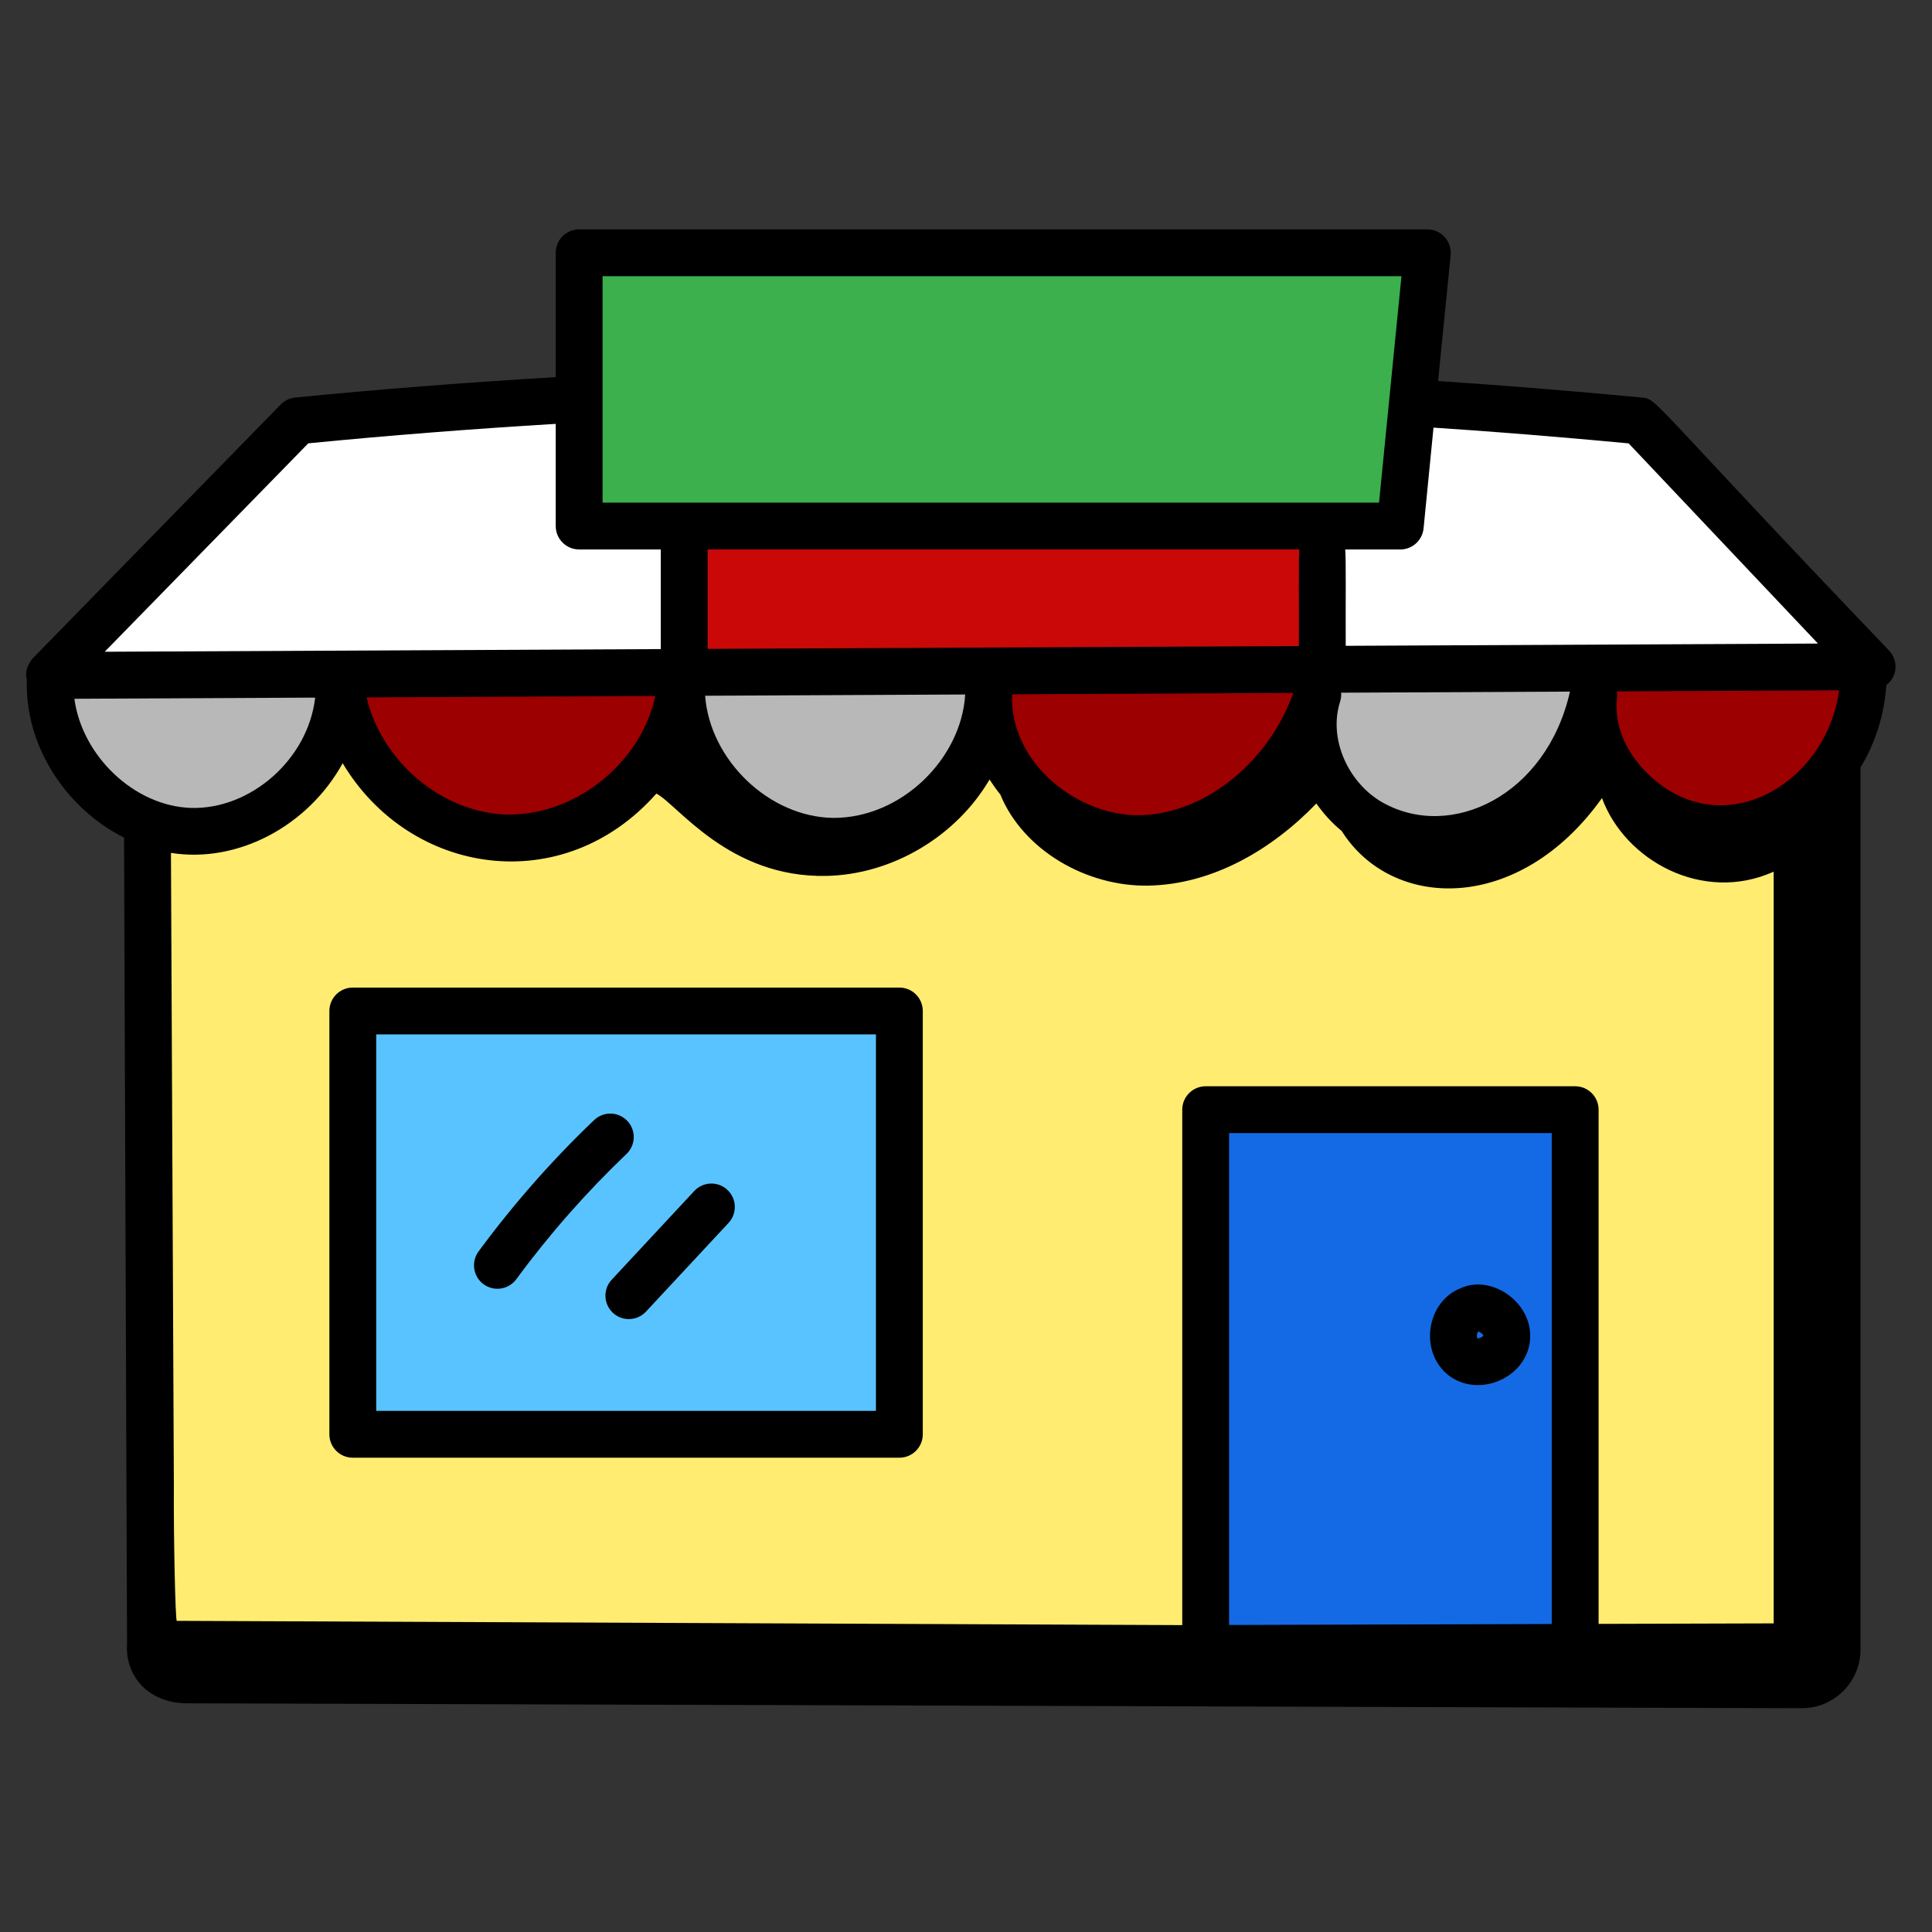
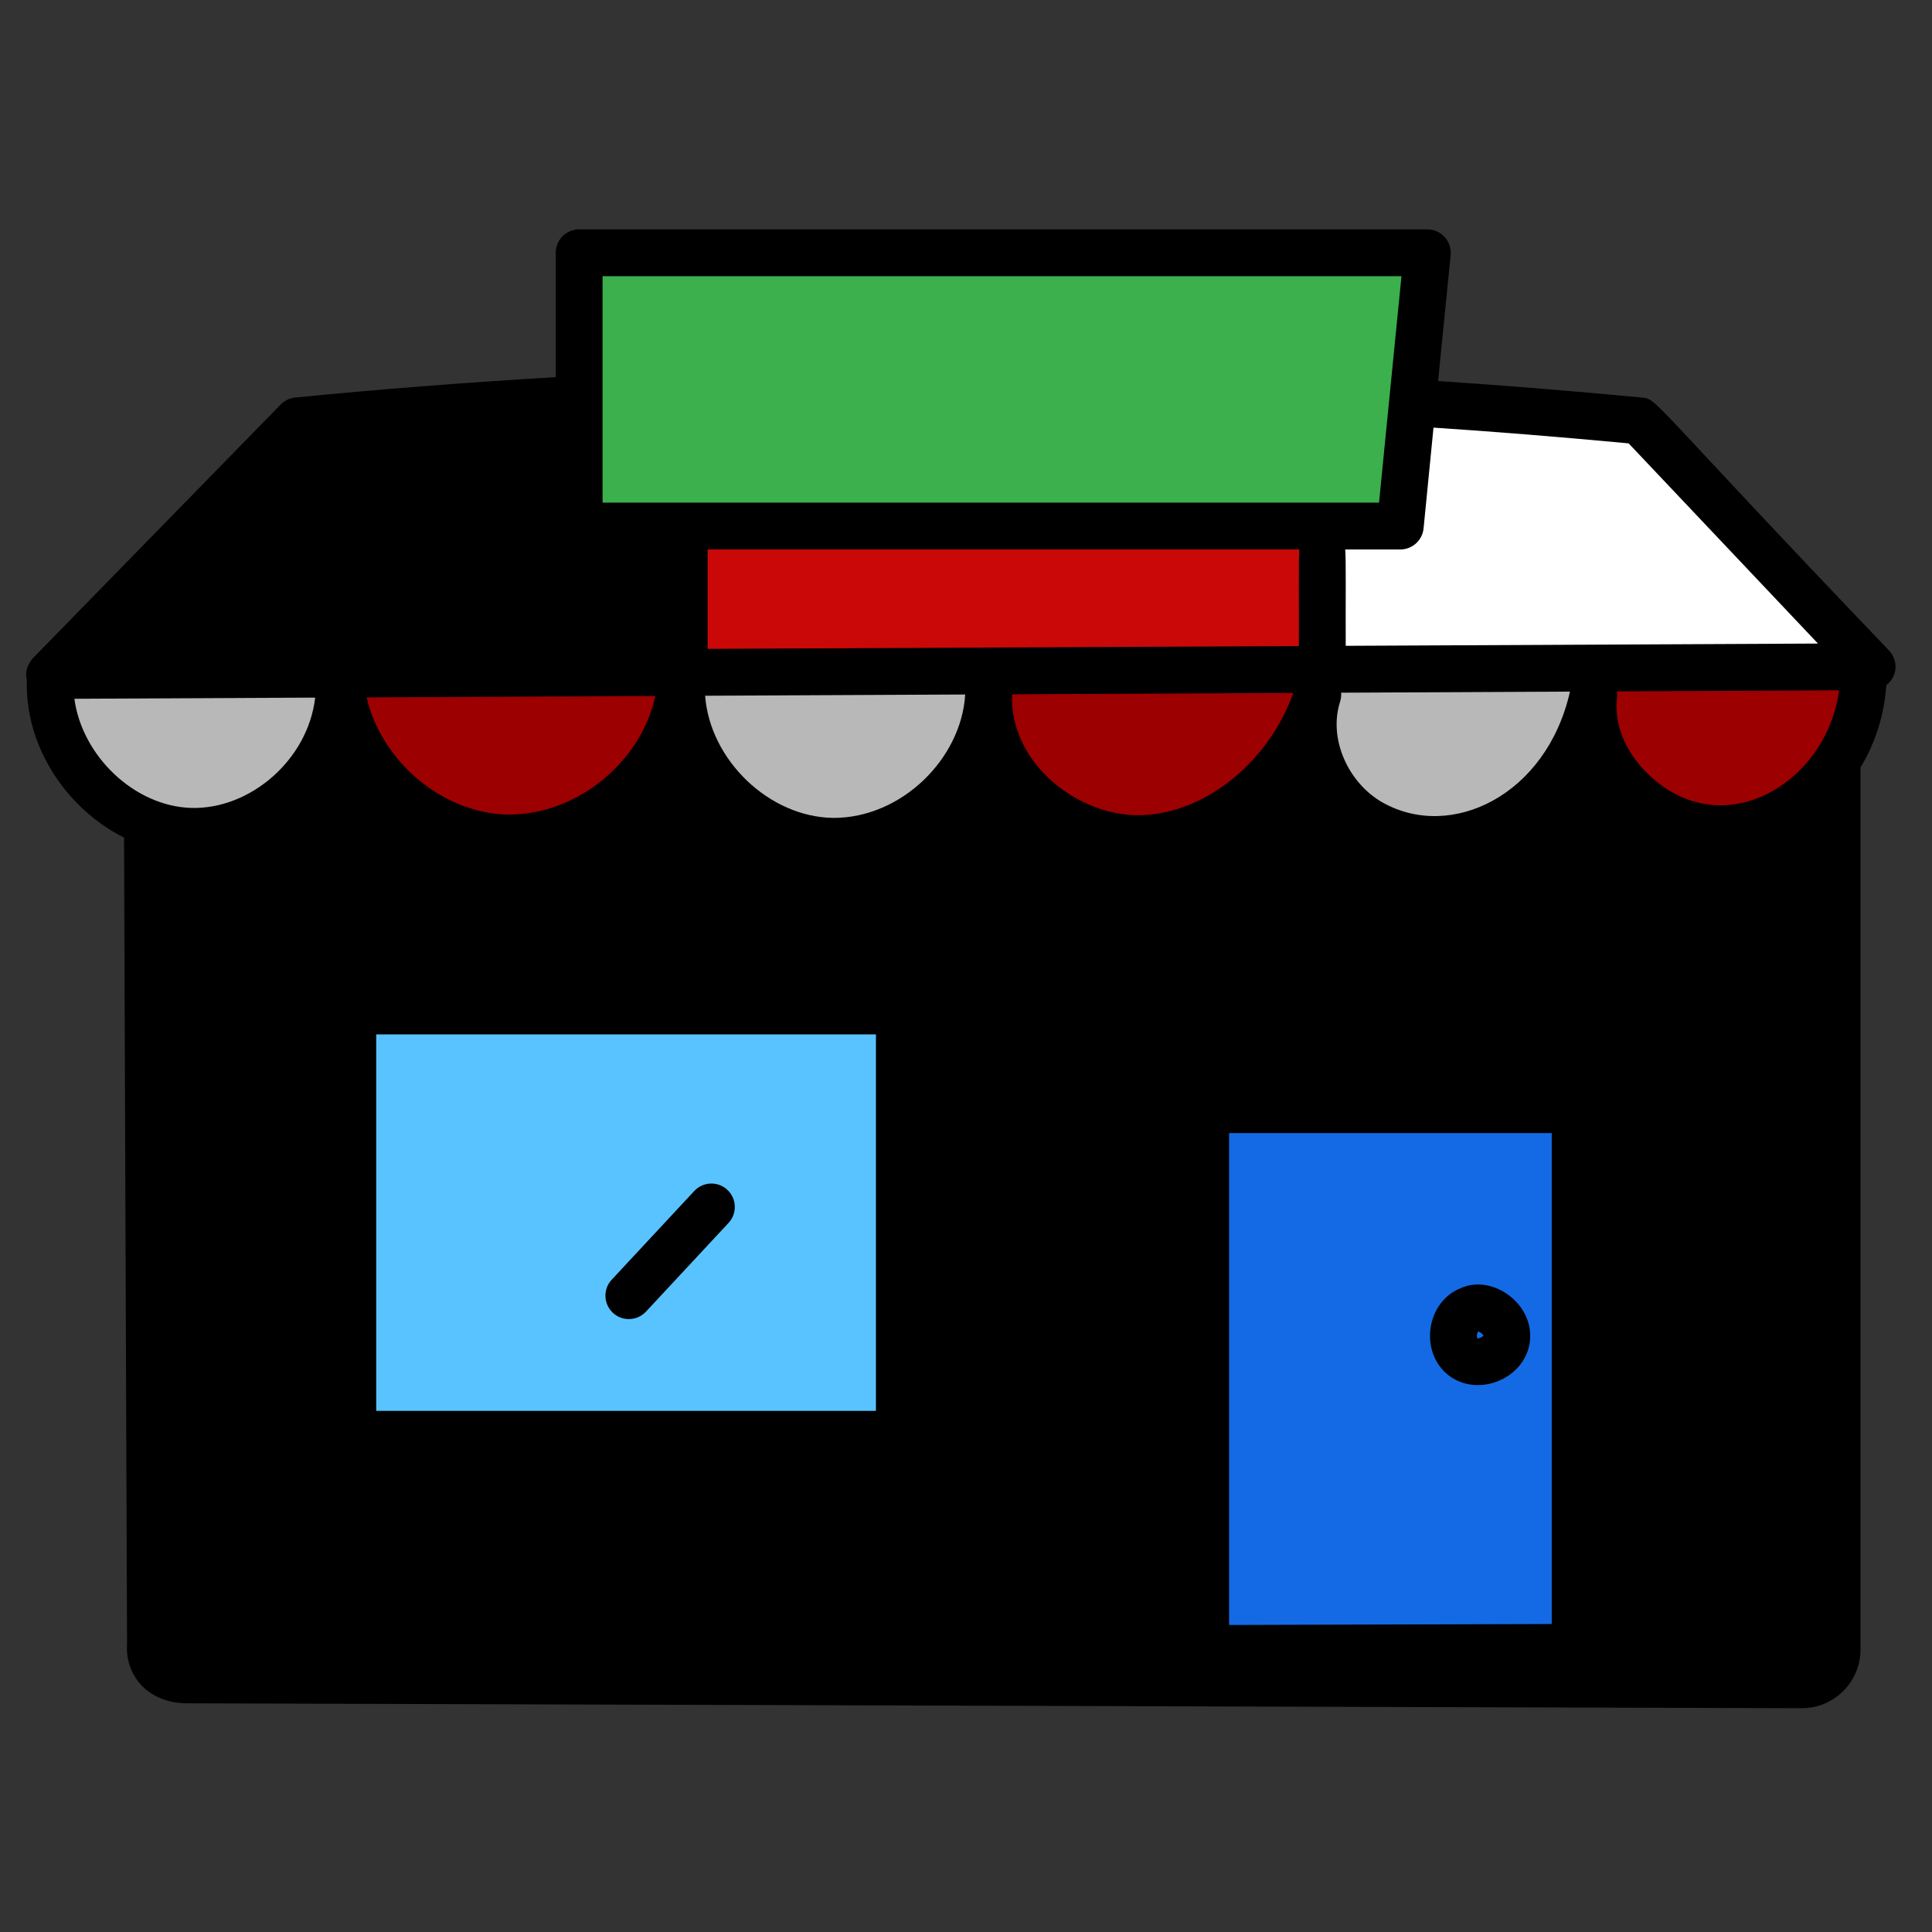
<svg xmlns="http://www.w3.org/2000/svg" width="100%" height="100%" viewBox="0 0 1200 1200" version="1.1" xml:space="preserve" style="fill-rule:evenodd;clip-rule:evenodd;stroke-linejoin:round;stroke-miterlimit:2;">
  <rect x="0" y="0" width="1200" height="1200" fill="#333333" stroke="none" />
  <g transform="matrix(1.18,0,0,1.18,-166.035,45.124)">
    <path d="M1004.9,171.01C965.998,167.338 930.861,164.514 897.68,162.323L904.282,96.041C905.012,88.721 899.235,82.494 892.016,82.494L445.556,82.491C438.751,82.491 433.228,88.014 433.228,94.819L433.228,160.276C386.474,163.069 340.326,166.608 296.068,171.026C293.185,171.315 290.489,172.6 288.466,174.67C286.814,176.361 153.316,313.03 157.666,308.58C157.42,308.826 157.295,309.139 157.08,309.404C155.139,312.365 153.814,315.065 154.842,319.654C153.771,354.275 175.229,387.154 205.998,402.658L207.58,827.148C206.488,842.979 217.814,858.216 239.224,858.335L1089.12,860.92C1106.18,860.92 1120.02,847.084 1120.02,830.018L1120.02,365.728C1127.9,352.732 1132.6,337.853 1133.6,322.388C1139.86,317.56 1139.78,309.197 1135.09,304.228C1008.18,171.608 1013.5,171.838 1004.9,171.008L1004.9,171.01Z" />
  </g>
  <g transform="matrix(1.18,0,0,1.18,-166.035,45.124)">
-     <path d="M321.087,363.516C356.521,422.774 437.087,435.051 486.207,379.477C497.402,385.266 524.336,423.805 575.543,422.817C610.355,422.145 643.961,402.075 661.574,372.087C663.305,374.771 665.172,377.392 667.23,379.939C679.312,409.404 712.792,428.568 745.292,427.923C778.956,427.255 810.101,409.083 833.593,384.704C837.402,390.044 841.777,394.985 846.929,399.153C873.21,440.934 940.136,443.227 983.949,381.837C995.972,414.657 1036.96,437.396 1074.32,420.583L1074.32,816.263L982.16,816.529L982.164,545.869C982.164,539.064 976.641,533.541 969.836,533.541L775.336,533.541C768.531,533.541 763.008,539.064 763.008,545.869L763.008,817.169L233.772,814.926C233.03,815.074 232.047,772.369 232.224,743.161L230.697,410.701C266.049,416.318 302.947,396.4 321.08,363.517L321.087,363.516Z" style="fill:rgb(255,236,113);" />
-   </g>
+     </g>
  <g transform="matrix(1.18,0,0,1.18,-166.035,45.124)">
    <path d="M957.502,816.6L787.662,817.092L787.662,558.192L957.502,558.192L957.502,816.6Z" style="fill:rgb(20,106,228);" />
  </g>
  <g transform="matrix(1.18,0,0,1.18,-166.035,45.124)">
    <path d="M579.44,392.282C545.499,391.942 514.362,361.712 511.87,327.977L648.75,327.321C648.746,327.418 648.738,327.52 648.734,327.618C646.617,361.005 615.429,392.282 579.437,392.282L579.44,392.282Z" style="fill:rgb(184,184,184);" />
  </g>
  <g transform="matrix(1.18,0,0,1.18,-166.035,45.124)">
    <path d="M868.35,384.11C850.588,373.993 839.737,350.876 846.116,331.024C846.608,329.473 846.745,327.903 846.632,326.376L967.092,325.797C954.729,380.582 904.315,404.504 868.354,384.109L868.35,384.11Z" style="fill:rgb(184,184,184);" />
  </g>
  <g transform="matrix(1.18,0,0,1.18,-166.035,45.124)">
    <path d="M742.35,390.837C709.026,392.282 671.995,363.915 673.44,327.204L821.47,326.493C808.693,362.438 775.966,389.329 742.35,390.837Z" style="fill:rgb(156,0,0);" />
  </g>
  <g transform="matrix(1.18,0,0,1.18,-166.035,45.124)">
    <path d="M407.83,390.516C373.228,389.751 341.432,362.34 333.666,328.832L485.666,328.106C478.139,363.133 444.061,390.961 407.826,390.516L407.83,390.516Z" style="fill:rgb(156,0,0);" />
  </g>
  <g transform="matrix(1.18,0,0,1.18,-166.035,45.124)">
    <path d="M179.861,329.567L306.607,328.962C302.822,361.728 272.365,387.876 241.349,387.032C211.283,386.122 183.888,359.548 179.861,329.567Z" style="fill:rgb(184,184,184);" />
  </g>
  <g transform="matrix(1.18,0,0,1.18,-166.035,45.124)">
    <path d="M1006.75,367.754C995.52,356.262 990.109,341.859 991.902,328.231C992.019,327.352 991.808,326.532 991.738,325.681L1108.76,325.118C1102.19,374.821 1045.94,407.837 1006.75,367.755L1006.75,367.754Z" style="fill:rgb(156,0,0);" />
  </g>
  <g transform="matrix(1.18,0,0,1.18,-166.035,45.124)">
    <path d="M179.861,329.567L179.857,329.567L179.861,329.567Z" />
  </g>
  <g transform="matrix(1.18,0,0,1.18,-166.035,45.124)">
-     <path d="M302.977,195.117C345.11,190.977 388.844,187.539 433.227,184.875L433.227,238.652C433.227,245.457 438.75,250.98 445.555,250.98L488.52,250.98L488.52,303.421L195.82,304.824L302.977,195.117Z" style="fill:white;" />
-   </g>
+     </g>
  <g transform="matrix(1.18,0,0,1.18,-166.035,45.124)">
    <path d="M824.662,250.99C824.174,255.213 824.482,280.189 824.385,301.822L513.175,303.31L513.175,250.99L824.662,250.99Z" style="fill:rgb(202,8,8);" />
  </g>
  <g transform="matrix(1.18,0,0,1.18,-166.035,45.124)">
    <path d="M1097.64,300.508L849.057,301.7C848.955,278.505 849.28,255.298 848.78,250.985L877.768,250.985C884.107,250.985 889.416,246.168 890.041,239.86L895.259,186.852C927.091,188.938 960.868,191.668 997.979,195.137L1097.64,300.508Z" style="fill:white;" />
  </g>
  <g transform="matrix(1.18,0,0,1.18,-166.035,45.124)">
    <path d="M457.888,107.148L878.397,107.148C878.233,108.797 865.803,234.268 866.588,226.328L457.888,226.324L457.888,107.148L457.887,107.148L457.888,107.144L457.888,107.148Z" style="fill:rgb(59,176,77);" />
  </g>
  <g transform="matrix(1.18,0,0,1.18,-166.035,45.124)">
-     <path d="M326.41,729.06L614.11,729.06C620.915,729.06 626.438,723.537 626.438,716.732L626.438,493.912C626.438,487.107 620.915,481.584 614.11,481.584L326.41,481.584C319.605,481.584 314.082,487.107 314.082,493.912L314.082,716.732C314.082,723.541 319.605,729.06 326.41,729.06Z" />
-   </g>
+     </g>
  <g transform="matrix(1.18,0,0,1.18,-166.035,45.124)">
    <rect x="338.738" y="506.24" width="263.04" height="198.16" style="fill:rgb(89,195,255);" />
  </g>
  <g transform="matrix(1.18,0,0,1.18,-166.035,45.124)">
-     <path d="M470.89,551.74C466.179,546.826 458.378,546.619 453.456,551.322C431.272,572.478 410.796,595.756 392.601,620.494C388.57,625.982 389.753,633.705 395.234,637.736C400.652,641.732 408.414,640.634 412.476,635.103C429.812,611.521 449.328,589.337 470.476,569.173C475.402,564.47 475.585,556.665 470.89,551.739L470.89,551.74Z" style="fill-rule:nonzero;" />
-   </g>
+     </g>
  <g transform="matrix(1.18,0,0,1.18,-166.035,45.124)">
    <path d="M506.14,588.68L462.691,635.364C458.05,640.341 458.332,648.141 463.308,652.782C468.296,657.43 476.12,657.137 480.734,652.157L524.183,605.473C528.824,600.496 528.55,592.696 523.566,588.055C518.589,583.414 510.796,583.672 506.14,588.68Z" style="fill-rule:nonzero;" />
  </g>
  <g transform="matrix(1.18,0,0,1.18,-166.035,45.124)">
    <path d="M945.86,668.86C949.149,648.715 926.696,632.2 909.774,639.723C891.235,646.934 887.7,673.586 903.122,685.618C918.31,697.473 942.739,687.927 945.86,668.86L945.86,668.86ZM918.77,662.665C919.692,662.68 921.403,664.126 921.555,664.766C921.153,665.587 918.938,666.403 918.36,666.259C917.84,665.54 918.11,663.305 918.77,662.665L918.77,662.665Z" style="fill-rule:nonzero;" />
  </g>
</svg>